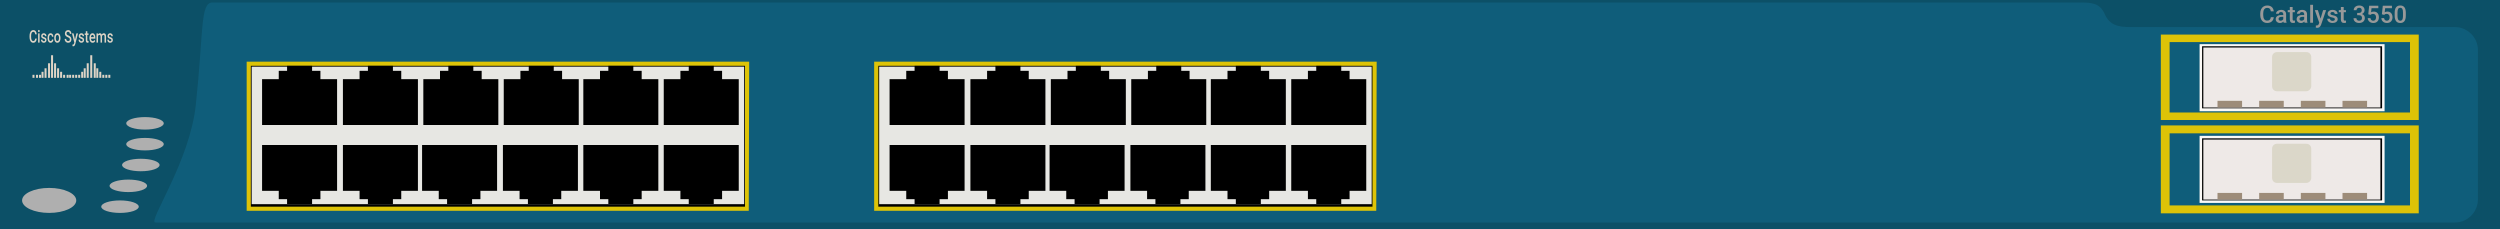
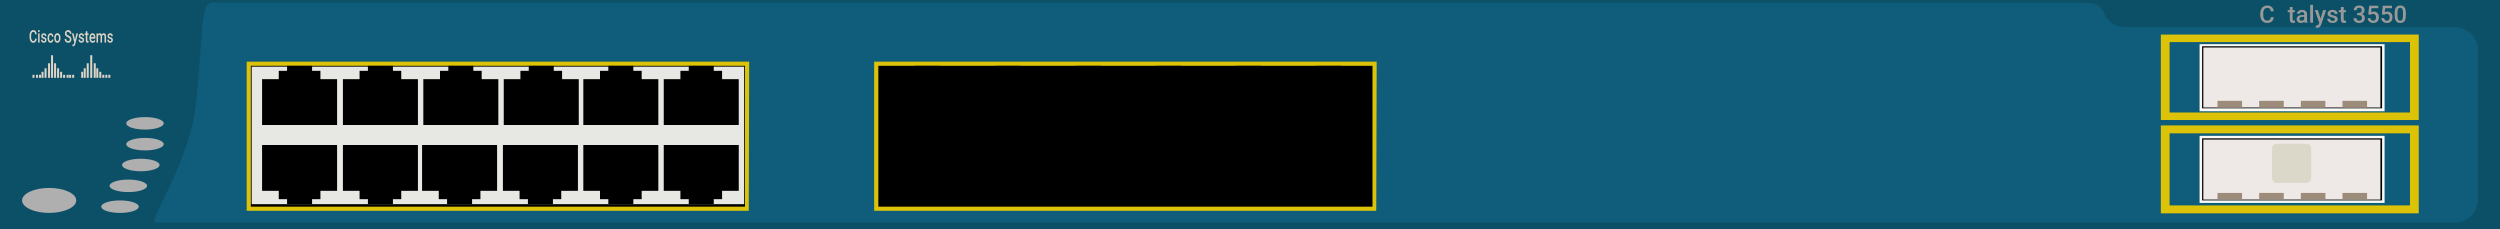
<svg xmlns="http://www.w3.org/2000/svg" version="1.1" id="Cisco_Catalyst_3550_24_PWR" x="0px" y="0px" viewBox="0 0 600 55" style="enable-background:new 0 0 600 55;" xml:space="preserve">
  <style type="text/css">
	.st0{fill:#0C5067;}
	.st1{fill:#0F5D7A;}
	.st2{fill:#FCFAF7;}
	.st3{fill:#EEE9E7;}
	.st4{fill:#9D8C79;}
	.st5{fill:#DBD7C9;}
	.st6{fill:#DDC307;}
	.st7{fill:#E7E7E3;}
	.st8{fill:#AFAFAF;}
	.st9{fill:#DED4C6;}
	.st10{fill:#989999;}
</style>
  <rect class="st0" width="600" height="55" />
  <path class="st1" d="M499,0.6H51c-3,0-2.1,6.8-4,24.5  c-1.4,13.7-11.7,28.3-9.7,28.3h551.9c3,0,5.5-2.5,5.5-5.5V12c0-3-2.5-5.5-5.5-5.5  h-77.8c-3,0-5.1-0.4-6.3-3.2C503.9,0.7,502,0.6,499,0.6z" />
  <g>
    <rect x="527.9" y="32.6" class="st2" width="44.4" height="16.1" />
    <rect x="528.5" y="33.2" width="43.2" height="14.9" />
    <rect x="528.8" y="33.5" class="st3" width="42.5" height="14.4" />
    <rect x="532.2" y="46.3" class="st4" width="5.9" height="1.6" />
    <rect x="542.2" y="46.3" class="st4" width="5.9" height="1.6" />
    <rect x="552.2" y="46.3" class="st4" width="5.9" height="1.6" />
    <rect x="562.2" y="46.3" class="st4" width="5.9" height="1.6" />
    <path class="st5" d="M553.5,43.9h-7c-0.7,0-1.2-0.5-1.2-1.2v-7   C545.3,35,545.8,34.5,546.5,34.5h7c0.7,0,1.2,0.5,1.2,1.2v7   C554.7,43.3,554.2,43.9,553.5,43.9z" />
  </g>
  <g>
    <rect x="527.9" y="10.6" class="st2" width="44.4" height="16.1" />
    <rect x="528.5" y="11.1" width="43.2" height="14.9" />
    <rect x="528.8" y="11.4" class="st3" width="42.5" height="14.4" />
    <rect x="532.2" y="24.2" class="st4" width="5.9" height="1.6" />
    <rect x="542.2" y="24.2" class="st4" width="5.9" height="1.6" />
    <rect x="552.2" y="24.2" class="st4" width="5.9" height="1.6" />
    <rect x="562.2" y="24.2" class="st4" width="5.9" height="1.6" />
-     <path class="st5" d="M553.5,21.9h-7c-0.7,0-1.2-0.5-1.2-1.2v-7   c0-0.7,0.5-1.2,1.2-1.2h7c0.7,0,1.2,0.5,1.2,1.2v7   C554.7,21.2,554.2,21.9,553.5,21.9z" />
  </g>
  <g>
    <path class="st6" d="M580.5,51.2h-61.9V30.1H580.5V51.2z M520.7,49.3h57.7V32   h-57.7V49.3z" />
  </g>
  <g>
    <path class="st6" d="M580.5,28.8h-61.9v-20.5H580.5V28.8z M520.7,27h57.7V10.1h-57.7V27   z" />
  </g>
  <g>
    <g>
      <rect x="59.7" y="15.3" width="119.6" height="34.8" />
      <path class="st6" d="M179.7,50.6h-120.5V14.8h120.6L179.7,50.6L179.7,50.6z     M60.2,49.6h118.6V15.8H60.2V49.6z" />
    </g>
    <rect x="60.4" y="16" class="st7" width="118.2" height="33" />
    <g>
      <polygon points="76.9,19 76.9,17 74.9,17 74.9,15.8 68.9,15.8 68.9,17     66.9,17 66.9,19 62.9,19 62.9,30 80.9,30 80.9,19   " />
      <polygon points="96.3,19 96.3,17 94.3,17 94.3,15.8 88.3,15.8 88.3,17     86.3,17 86.3,19 82.3,19 82.3,30 100.3,30 100.3,19   " />
      <polygon points="115.6,19 115.6,17 113.6,17 113.6,15.8 107.6,15.8 107.6,17     105.6,17 105.6,19 101.6,19 101.6,30 119.6,30 119.6,19   " />
      <polygon points="134.9,19 134.9,17 132.9,17 132.9,15.8 126.9,15.8 126.9,17     124.9,17 124.9,19 120.9,19 120.9,30 138.9,30 138.9,19   " />
      <polygon points="154,19 154,17 152,17 152,15.8 146,15.8 146,17 144,17 144,19 140,19 140,30 158,30 158,19   " />
      <polygon points="173.3,19 173.3,17 171.3,17 171.3,15.8 165.3,15.8 165.3,17     163.3,17 163.3,19 159.3,19 159.3,30 177.3,30 177.3,19   " />
    </g>
    <g>
      <polygon points="163.3,45.8 163.3,47.8 165.3,47.8 165.3,49 171.3,49     171.3,47.8 173.3,47.8 173.3,45.8 177.3,45.8 177.3,34.8     159.3,34.8 159.3,45.8   " />
      <polygon points="144,45.8 144,47.8 146,47.8 146,49 152,49 152,47.8 154,47.8 154,45.8     158,45.8 158,34.8 140,34.8 140,45.8   " />
      <polygon points="124.7,45.8 124.7,47.8 126.7,47.8 126.7,49 132.7,49     132.7,47.8 134.7,47.8 134.7,45.8 138.7,45.8 138.7,34.8     120.7,34.8 120.7,45.8   " />
      <polygon points="105.3,45.8 105.3,47.8 107.3,47.8 107.3,49 113.3,49     113.3,47.8 115.3,47.8 115.3,45.8 119.3,45.8 119.3,34.8     101.3,34.8 101.3,45.8   " />
      <polygon points="86.3,45.8 86.3,47.8 88.3,47.8 88.3,49 94.3,49     94.3,47.8 96.3,47.8 96.3,45.8 100.3,45.8 100.3,34.8     82.3,34.8 82.3,45.8   " />
      <polygon points="66.9,45.8 66.9,47.8 68.9,47.8 68.9,49 74.9,49     74.9,47.8 76.9,47.8 76.9,45.8 80.9,45.8 80.9,34.8     62.9,34.8 62.9,45.8   " />
    </g>
  </g>
  <g>
    <g>
      <rect x="210.3" y="15.3" width="119.6" height="34.8" />
      <path class="st6" d="M330.3,50.6H209.8V14.8h120.6L330.3,50.6L330.3,50.6z     M210.8,49.6h118.6V15.8H210.8V49.6z" />
    </g>
-     <rect x="211" y="16" class="st7" width="118.2" height="33" />
    <g>
      <polygon points="227.5,19 227.5,17 225.5,17 225.5,15.8 219.5,15.8 219.5,17 217.5,17 217.5,19 213.5,19 213.5,30     231.5,30 231.5,19   " />
      <polygon points="246.9,19 246.9,17 244.9,17 244.9,15.8 238.9,15.8 238.9,17     236.9,17 236.9,19 232.9,19 232.9,30 250.9,30 250.9,19   " />
      <polygon points="266.2,19 266.2,17 264.2,17 264.2,15.8 258.2,15.8 258.2,17     256.2,17 256.2,19 252.2,19 252.2,30 270.2,30 270.2,19   " />
      <polygon points="285.5,19 285.5,17 283.5,17 283.5,15.8 277.5,15.8 277.5,17 275.5,17 275.5,19 271.5,19 271.5,30     289.5,30 289.5,19   " />
      <polygon points="304.6,19 304.6,17 302.6,17 302.6,15.8 296.6,15.8 296.6,17     294.6,17 294.6,19 290.6,19 290.6,30 308.6,30 308.6,19   " />
      <polygon points="323.9,19 323.9,17 321.9,17 321.9,15.8 315.9,15.8 315.9,17     313.9,17 313.9,19 309.9,19 309.9,30 327.9,30 327.9,19   " />
    </g>
    <g>
      <polygon points="313.9,45.8 313.9,47.8 315.9,47.8 315.9,49 321.9,49     321.9,47.8 323.9,47.8 323.9,45.8 327.9,45.8 327.9,34.8     309.9,34.8 309.9,45.8   " />
      <polygon points="294.6,45.8 294.6,47.8 296.6,47.8 296.6,49 302.6,49     302.6,47.8 304.6,47.8 304.6,45.8 308.6,45.8 308.6,34.8     290.6,34.8 290.6,45.8   " />
      <polygon points="275.3,45.8 275.3,47.8 277.3,47.8 277.3,49 283.3,49     283.3,47.8 285.3,47.8 285.3,45.8 289.3,45.8 289.3,34.8     271.3,34.8 271.3,45.8   " />
      <polygon points="255.9,45.8 255.9,47.8 257.9,47.8 257.9,49 263.9,49     263.9,47.8 265.9,47.8 265.9,45.8 269.9,45.8 269.9,34.8     251.9,34.8 251.9,45.8   " />
      <polygon points="236.9,45.8 236.9,47.8 238.9,47.8 238.9,49 244.9,49     244.9,47.8 246.9,47.8 246.9,45.8 250.9,45.8 250.9,34.8     232.9,34.8 232.9,45.8   " />
      <polygon points="217.5,45.8 217.5,47.8 219.5,47.8 219.5,49 225.5,49 225.5,47.8 227.5,47.8     227.5,45.8 231.5,45.8 231.5,34.8 213.5,34.8 213.5,45.8   " />
    </g>
  </g>
  <g>
    <ellipse class="st8" cx="11.8" cy="48.1" rx="6.5" ry="3" />
    <ellipse class="st8" cx="28.8" cy="49.6" rx="4.5" ry="1.5" />
    <ellipse class="st8" cx="30.8" cy="44.6" rx="4.5" ry="1.5" />
    <ellipse class="st8" cx="33.8" cy="39.6" rx="4.5" ry="1.5" />
    <ellipse class="st8" cx="34.8" cy="34.6" rx="4.5" ry="1.5" />
    <ellipse class="st8" cx="34.8" cy="29.6" rx="4.5" ry="1.5" />
  </g>
  <g>
    <rect x="12.255" y="13.255" class="st9" width="0.482" height="5.425" />
    <rect x="11.532" y="15.184" class="st9" width="0.482" height="3.496" />
    <rect x="10.688" y="16.39" class="st9" width="0.482" height="2.29" />
    <rect x="9.965" y="17.233" class="st9" width="0.482" height="1.447" />
    <rect x="9.362" y="17.957" class="st9" width="0.482" height="0.723" />
    <rect x="8.639" y="17.957" class="st9" width="0.482" height="0.723" />
    <rect x="7.795" y="17.957" class="st9" width="0.482" height="0.723" />
    <rect x="12.978" y="15.184" class="st9" width="0.482" height="3.496" />
    <rect x="13.702" y="16.39" class="st9" width="0.482" height="2.29" />
    <rect x="14.425" y="17.233" class="st9" width="0.482" height="1.447" />
    <rect x="15.148" y="17.957" class="st9" width="0.482" height="0.723" />
    <rect x="15.992" y="17.957" class="st9" width="0.482" height="0.723" />
    <rect x="16.595" y="17.957" class="st9" width="0.482" height="0.723" />
    <rect x="21.658" y="13.255" class="st9" width="0.482" height="5.425" />
    <rect x="20.814" y="15.184" class="st9" width="0.482" height="3.496" />
    <rect x="20.091" y="16.39" class="st9" width="0.482" height="2.29" />
    <rect x="19.488" y="17.233" class="st9" width="0.482" height="1.447" />
-     <rect x="18.765" y="17.957" class="st9" width="0.482" height="0.723" />
-     <rect x="18.042" y="17.957" class="st9" width="0.482" height="0.723" />
    <rect x="17.318" y="17.957" class="st9" width="0.482" height="0.723" />
    <rect x="22.502" y="15.184" class="st9" width="0.482" height="3.496" />
    <rect x="23.105" y="16.39" class="st9" width="0.482" height="2.29" />
    <rect x="23.828" y="17.233" class="st9" width="0.482" height="1.447" />
    <rect x="24.551" y="17.957" class="st9" width="0.482" height="0.723" />
    <rect x="25.275" y="17.957" class="st9" width="0.482" height="0.723" />
    <rect x="25.998" y="17.957" class="st9" width="0.482" height="0.723" />
    <g>
      <path class="st9" d="M8.818,9.258c-0.022,0.316-0.107,0.563-0.257,0.74    c-0.15,0.177-0.348,0.265-0.597,0.265c-0.173,0-0.326-0.056-0.458-0.168    c-0.132-0.112-0.233-0.271-0.305-0.477C7.13,9.412,7.092,9.172,7.088,8.9    V8.623c0-0.28,0.036-0.526,0.109-0.739c0.073-0.213,0.178-0.377,0.313-0.492    C7.648,7.277,7.804,7.219,7.982,7.219c0.24,0,0.434,0.088,0.58,0.265    c0.146,0.177,0.232,0.427,0.255,0.752H8.441    c-0.018-0.213-0.064-0.367-0.137-0.461s-0.18-0.141-0.323-0.141    c-0.164,0-0.29,0.082-0.378,0.245c-0.088,0.164-0.133,0.404-0.135,0.72v0.263    c0,0.321,0.042,0.565,0.126,0.733c0.085,0.168,0.207,0.253,0.37,0.253    c0.148,0,0.26-0.045,0.336-0.137c0.074-0.091,0.121-0.242,0.141-0.454H8.818z" />
      <path class="st9" d="M9.122,7.449c0-0.076,0.018-0.139,0.053-0.189    c0.035-0.05,0.086-0.075,0.152-0.075c0.065,0,0.117,0.025,0.152,0.075    c0.035,0.05,0.054,0.113,0.054,0.189c0,0.075-0.019,0.137-0.054,0.187    c-0.035,0.049-0.087,0.074-0.152,0.074c-0.066,0-0.117-0.025-0.152-0.074    C9.139,7.586,9.122,7.523,9.122,7.449z M9.507,10.222H9.144V8.021h0.363V10.222z    " />
      <path class="st9" d="M10.809,9.624c0-0.088-0.027-0.155-0.08-0.202    c-0.053-0.046-0.141-0.087-0.265-0.122s-0.227-0.08-0.31-0.134    c-0.181-0.119-0.272-0.293-0.272-0.519c0-0.19,0.059-0.348,0.177-0.476    c0.118-0.128,0.266-0.191,0.447-0.191c0.194,0,0.35,0.065,0.469,0.195    c0.119,0.131,0.179,0.3,0.179,0.507h-0.363c0-0.095-0.026-0.174-0.078-0.237    c-0.052-0.063-0.121-0.094-0.207-0.094c-0.079,0-0.144,0.025-0.194,0.075    c-0.051,0.05-0.075,0.117-0.075,0.201c0,0.076,0.024,0.135,0.069,0.177    c0.047,0.042,0.142,0.084,0.285,0.127c0.142,0.042,0.254,0.094,0.334,0.152    c0.081,0.059,0.142,0.13,0.181,0.212c0.039,0.083,0.059,0.183,0.059,0.301    c0,0.198-0.06,0.358-0.18,0.481c-0.121,0.123-0.279,0.184-0.474,0.184    c-0.132,0-0.251-0.032-0.354-0.098c-0.104-0.065-0.184-0.155-0.241-0.268    C9.857,9.783,9.828,9.66,9.828,9.528h0.353    c0.005,0.117,0.036,0.207,0.097,0.27s0.139,0.095,0.238,0.095    c0.095,0,0.168-0.025,0.218-0.074C10.784,9.769,10.809,9.704,10.809,9.624z" />
      <path class="st9" d="M12.145,9.869c0.091,0,0.166-0.036,0.226-0.108    c0.06-0.072,0.092-0.161,0.095-0.267h0.343    c-0.005,0.137-0.035,0.265-0.094,0.384c-0.059,0.119-0.139,0.212-0.239,0.282    c-0.101,0.069-0.21,0.104-0.326,0.104c-0.226,0-0.405-0.099-0.538-0.299    C11.48,9.764,11.412,9.489,11.412,9.138V9.087c0-0.335,0.066-0.603,0.198-0.805    s0.311-0.302,0.538-0.302c0.192,0,0.348,0.076,0.47,0.228    c0.121,0.153,0.185,0.353,0.191,0.602h-0.343    c-0.004-0.126-0.035-0.23-0.094-0.311c-0.06-0.081-0.135-0.122-0.227-0.122    c-0.118,0-0.208,0.058-0.272,0.174c-0.064,0.116-0.095,0.292-0.097,0.528v0.079    c0,0.239,0.032,0.417,0.094,0.534C11.934,9.81,12.026,9.869,12.145,9.869z" />
      <path class="st9" d="M13.015,9.101c0-0.215,0.032-0.41,0.094-0.583    c0.064-0.173,0.151-0.306,0.265-0.399c0.113-0.092,0.244-0.139,0.391-0.139    c0.219,0,0.396,0.095,0.532,0.287c0.135,0.191,0.21,0.445,0.22,0.761    l0.001,0.116c0,0.217-0.031,0.411-0.092,0.582    c-0.061,0.171-0.148,0.303-0.263,0.397c-0.114,0.094-0.246,0.14-0.396,0.14    c-0.228,0-0.411-0.104-0.547-0.31c-0.138-0.207-0.206-0.483-0.206-0.827V9.101z     M13.378,9.144c0,0.227,0.034,0.404,0.102,0.532    c0.069,0.128,0.165,0.192,0.287,0.192c0.122,0,0.218-0.065,0.286-0.195    c0.068-0.131,0.102-0.321,0.102-0.572c0-0.223-0.035-0.398-0.105-0.529    c-0.071-0.131-0.166-0.195-0.287-0.195c-0.118,0-0.212,0.064-0.281,0.192    C13.413,8.697,13.378,8.889,13.378,9.144z" />
      <path class="st9" d="M16.76,9.459c0-0.131-0.034-0.231-0.101-0.301    c-0.067-0.071-0.188-0.142-0.364-0.214s-0.314-0.152-0.418-0.24    c-0.199-0.17-0.298-0.391-0.298-0.663c0-0.238,0.072-0.435,0.214-0.59    c0.144-0.155,0.328-0.232,0.557-0.232c0.152,0,0.286,0.038,0.405,0.114    c0.119,0.076,0.212,0.184,0.279,0.325c0.068,0.14,0.102,0.296,0.102,0.467    h-0.377c0-0.155-0.035-0.275-0.107-0.363c-0.071-0.088-0.173-0.131-0.306-0.131    c-0.122,0-0.219,0.036-0.287,0.108c-0.068,0.072-0.102,0.172-0.102,0.301    c0,0.108,0.036,0.199,0.111,0.271c0.074,0.073,0.195,0.143,0.365,0.212    c0.17,0.068,0.305,0.147,0.407,0.234c0.102,0.088,0.178,0.188,0.226,0.301    s0.072,0.246,0.072,0.398c0,0.247-0.069,0.443-0.208,0.589    c-0.139,0.145-0.327,0.218-0.566,0.218c-0.157,0-0.301-0.039-0.433-0.119    c-0.132-0.079-0.235-0.189-0.308-0.328c-0.073-0.14-0.109-0.303-0.109-0.489    h0.378c0,0.168,0.041,0.298,0.122,0.391c0.082,0.092,0.199,0.138,0.351,0.138    c0.132,0,0.231-0.036,0.297-0.109C16.727,9.675,16.76,9.579,16.76,9.459z" />
      <path class="st9" d="M17.999,9.514l0.33-1.493h0.386l-0.642,2.535    c-0.099,0.37-0.266,0.556-0.503,0.556c-0.053,0-0.111-0.012-0.174-0.037V10.69    l0.068,0.006c0.092,0,0.16-0.022,0.207-0.068    c0.046-0.045,0.082-0.122,0.109-0.229l0.053-0.189l-0.569-2.19h0.392    L17.999,9.514z" />
      <path class="st9" d="M19.831,9.624c0-0.088-0.027-0.155-0.08-0.202    c-0.053-0.046-0.141-0.087-0.265-0.122s-0.227-0.08-0.31-0.134    c-0.181-0.119-0.272-0.293-0.272-0.519c0-0.19,0.059-0.348,0.177-0.476    c0.118-0.128,0.266-0.191,0.447-0.191c0.194,0,0.35,0.065,0.469,0.195    c0.119,0.131,0.179,0.3,0.179,0.507H19.813c0-0.095-0.026-0.174-0.078-0.237    c-0.052-0.063-0.121-0.094-0.207-0.094c-0.079,0-0.144,0.025-0.194,0.075    c-0.051,0.05-0.075,0.117-0.075,0.201c0,0.076,0.024,0.135,0.069,0.177    c0.047,0.042,0.142,0.084,0.285,0.127c0.142,0.042,0.254,0.094,0.334,0.152    c0.081,0.059,0.142,0.13,0.181,0.212c0.039,0.083,0.059,0.183,0.059,0.301    c0,0.198-0.06,0.358-0.18,0.481c-0.121,0.123-0.279,0.184-0.474,0.184    c-0.132,0-0.251-0.032-0.354-0.098c-0.104-0.065-0.184-0.155-0.241-0.268    c-0.058-0.114-0.087-0.237-0.087-0.368h0.353    c0.005,0.117,0.036,0.207,0.097,0.27c0.06,0.063,0.139,0.095,0.238,0.095    c0.095,0,0.168-0.025,0.218-0.074C19.806,9.769,19.831,9.704,19.831,9.624z" />
      <path class="st9" d="M20.959,7.486v0.535h0.285v0.366h-0.285v1.229    c0,0.084,0.012,0.145,0.036,0.182c0.024,0.038,0.067,0.056,0.131,0.056    c0.041,0,0.084-0.006,0.127-0.02v0.383c-0.084,0.031-0.162,0.047-0.24,0.047    c-0.278,0-0.418-0.21-0.418-0.629V8.387h-0.266V8.021h0.266V7.486H20.959z" />
      <path class="st9" d="M22.234,10.263c-0.231,0-0.417-0.099-0.56-0.296    c-0.142-0.197-0.214-0.46-0.214-0.788V9.117c0-0.22,0.032-0.416,0.094-0.589    c0.062-0.173,0.15-0.307,0.261-0.404c0.113-0.097,0.239-0.144,0.377-0.144    c0.22,0,0.391,0.095,0.511,0.287c0.12,0.191,0.18,0.462,0.18,0.812v0.2    h-1.057c0.012,0.182,0.055,0.326,0.134,0.431    c0.078,0.106,0.177,0.159,0.295,0.159c0.166,0,0.301-0.092,0.406-0.275    l0.195,0.254c-0.065,0.132-0.151,0.234-0.259,0.306    C22.489,10.226,22.368,10.263,22.234,10.263z M22.19,8.377    c-0.1,0-0.18,0.047-0.241,0.142c-0.061,0.095-0.1,0.227-0.118,0.397h0.692    V8.879c-0.008-0.165-0.04-0.29-0.097-0.375    C22.369,8.419,22.29,8.377,22.19,8.377z" />
      <path class="st9" d="M23.505,8.021l0.011,0.23c0.113-0.18,0.268-0.27,0.466-0.27    c0.217,0,0.364,0.112,0.444,0.337c0.118-0.225,0.283-0.337,0.496-0.337    c0.179,0,0.312,0.067,0.399,0.201c0.087,0.134,0.131,0.332,0.133,0.594v1.447    h-0.363V8.79c0-0.14-0.022-0.242-0.067-0.307    c-0.045-0.065-0.119-0.098-0.222-0.098c-0.084,0-0.151,0.031-0.202,0.091    c-0.053,0.061-0.089,0.14-0.111,0.237l0.002,1.51h-0.364V8.774    c-0.005-0.259-0.102-0.389-0.291-0.389c-0.146,0-0.25,0.081-0.31,0.243v1.595    h-0.364V8.021H23.505z" />
      <path class="st9" d="M26.732,9.624c0-0.088-0.027-0.155-0.08-0.202    c-0.053-0.046-0.141-0.087-0.265-0.122s-0.227-0.08-0.31-0.134    c-0.181-0.119-0.272-0.293-0.272-0.519c0-0.19,0.059-0.348,0.177-0.476    c0.118-0.128,0.266-0.191,0.447-0.191c0.194,0,0.35,0.065,0.469,0.195    c0.119,0.131,0.179,0.3,0.179,0.507h-0.363c0-0.095-0.026-0.174-0.078-0.237    c-0.052-0.063-0.121-0.094-0.207-0.094c-0.079,0-0.144,0.025-0.194,0.075    c-0.051,0.05-0.075,0.117-0.075,0.201c0,0.076,0.024,0.135,0.069,0.177    c0.047,0.042,0.142,0.084,0.285,0.127c0.142,0.042,0.254,0.094,0.334,0.152    c0.081,0.059,0.142,0.13,0.181,0.212c0.039,0.083,0.059,0.183,0.059,0.301    c0,0.198-0.06,0.358-0.18,0.481c-0.121,0.123-0.279,0.184-0.474,0.184    c-0.132,0-0.251-0.032-0.354-0.098c-0.104-0.065-0.184-0.155-0.241-0.268    C25.781,9.783,25.751,9.66,25.751,9.528h0.353    c0.005,0.117,0.036,0.207,0.097,0.27c0.06,0.063,0.139,0.095,0.238,0.095    c0.095,0,0.168-0.025,0.218-0.074C26.707,9.769,26.732,9.704,26.732,9.624z" />
    </g>
  </g>
  <g>
    <path class="st10" d="M545.703,4.131c-0.041,0.436-0.202,0.776-0.483,1.02   c-0.281,0.244-0.654,0.366-1.12,0.366c-0.326,0-0.612-0.077-0.86-0.232   c-0.248-0.154-0.439-0.374-0.574-0.658c-0.135-0.284-0.205-0.615-0.21-0.991   V3.256c0-0.385,0.068-0.725,0.205-1.019c0.137-0.294,0.333-0.52,0.588-0.679   s0.551-0.239,0.885-0.239c0.451,0,0.814,0.122,1.089,0.366   s0.435,0.59,0.48,1.037h-0.707c-0.034-0.294-0.119-0.506-0.257-0.636   s-0.339-0.195-0.605-0.195c-0.309,0-0.546,0.113-0.711,0.338   S543.173,2.787,543.169,3.223v0.362c0,0.442,0.079,0.779,0.237,1.011   s0.39,0.348,0.695,0.348c0.279,0,0.488-0.063,0.629-0.188   s0.229-0.334,0.267-0.626H545.703z" />
-     <path class="st10" d="M548.086,5.462c-0.03-0.058-0.056-0.152-0.079-0.283   c-0.217,0.226-0.483,0.34-0.797,0.34c-0.305,0-0.554-0.087-0.747-0.261   c-0.193-0.174-0.289-0.389-0.289-0.645c0-0.324,0.12-0.572,0.361-0.745   c0.24-0.173,0.584-0.26,1.031-0.26h0.418V3.407   c0-0.157-0.044-0.283-0.132-0.377c-0.088-0.094-0.222-0.142-0.401-0.142   c-0.155,0-0.282,0.039-0.382,0.116c-0.099,0.078-0.149,0.176-0.149,0.296h-0.682   c0-0.167,0.055-0.322,0.166-0.467c0.11-0.145,0.26-0.259,0.45-0.341   c0.19-0.082,0.402-0.123,0.636-0.123c0.355,0,0.639,0.089,0.85,0.268   c0.211,0.179,0.32,0.43,0.326,0.754v1.37c0,0.273,0.038,0.491,0.115,0.654   v0.048H548.086z M547.337,4.971c0.135,0,0.261-0.033,0.38-0.098   c0.119-0.065,0.208-0.153,0.268-0.264V4.036h-0.368   c-0.253,0-0.442,0.044-0.57,0.132c-0.127,0.088-0.191,0.212-0.191,0.373   c0,0.131,0.044,0.235,0.131,0.313C547.074,4.932,547.191,4.971,547.337,4.971z" />
    <path class="st10" d="M550.236,1.687v0.738h0.536v0.505h-0.536v1.695   c0,0.116,0.023,0.2,0.069,0.251c0.046,0.051,0.128,0.077,0.246,0.077   c0.079,0,0.158-0.009,0.239-0.028v0.528c-0.155,0.043-0.305,0.065-0.449,0.065   c-0.524,0-0.786-0.289-0.786-0.867V2.93h-0.5V2.425h0.5V1.687H550.236z" />
    <path class="st10" d="M553.107,5.462c-0.03-0.058-0.056-0.152-0.079-0.283   c-0.217,0.226-0.483,0.34-0.797,0.34c-0.305,0-0.554-0.087-0.747-0.261   c-0.193-0.174-0.289-0.389-0.289-0.645c0-0.324,0.12-0.572,0.361-0.745   c0.24-0.173,0.584-0.26,1.031-0.26h0.418V3.407   c0-0.157-0.044-0.283-0.132-0.377s-0.222-0.142-0.401-0.142   c-0.155,0-0.283,0.039-0.382,0.116c-0.099,0.078-0.149,0.176-0.149,0.296h-0.682   c0-0.167,0.055-0.322,0.166-0.467c0.11-0.145,0.261-0.259,0.45-0.341   s0.402-0.123,0.636-0.123c0.355,0,0.639,0.089,0.85,0.268   c0.211,0.179,0.32,0.43,0.326,0.754v1.37c0,0.273,0.038,0.491,0.115,0.654   v0.048H553.107z M552.358,4.971c0.135,0,0.261-0.033,0.38-0.098   c0.119-0.065,0.208-0.153,0.268-0.264V4.036h-0.368   c-0.253,0-0.443,0.044-0.57,0.132c-0.127,0.088-0.191,0.212-0.191,0.373   c0,0.131,0.044,0.235,0.13,0.313C552.095,4.932,552.212,4.971,552.358,4.971z" />
    <path class="st10" d="M555.128,5.462h-0.682V1.151h0.682V5.462z" />
    <path class="st10" d="M556.932,4.485l0.617-2.06h0.727l-1.207,3.497   c-0.185,0.511-0.5,0.766-0.943,0.766c-0.099,0-0.209-0.017-0.328-0.051V6.107   l0.129,0.008c0.172,0,0.302-0.031,0.389-0.094   c0.087-0.063,0.156-0.168,0.206-0.315l0.098-0.261l-1.066-3.02h0.735   L556.932,4.485z" />
    <path class="st10" d="M560.37,4.637c0-0.122-0.05-0.214-0.15-0.278   c-0.1-0.064-0.266-0.12-0.498-0.168s-0.426-0.11-0.581-0.185   c-0.341-0.165-0.511-0.403-0.511-0.716c0-0.262,0.11-0.481,0.331-0.657   c0.221-0.176,0.501-0.264,0.842-0.264c0.363,0,0.656,0.09,0.88,0.269   c0.224,0.18,0.335,0.413,0.335,0.699h-0.682c0-0.131-0.049-0.24-0.146-0.327   c-0.097-0.087-0.226-0.13-0.387-0.13c-0.15,0-0.272,0.035-0.366,0.104   s-0.142,0.162-0.142,0.278c0,0.105,0.044,0.186,0.132,0.244   s0.266,0.116,0.533,0.175c0.268,0.059,0.478,0.129,0.63,0.21   c0.153,0.081,0.266,0.179,0.34,0.293s0.111,0.253,0.111,0.415   c0,0.273-0.113,0.494-0.34,0.664c-0.226,0.169-0.523,0.254-0.89,0.254   c-0.249,0-0.471-0.045-0.665-0.135s-0.346-0.213-0.455-0.37   s-0.163-0.326-0.163-0.508h0.662c0.009,0.161,0.07,0.285,0.182,0.372   c0.112,0.087,0.261,0.13,0.446,0.13c0.18,0,0.316-0.034,0.41-0.102   C560.323,4.836,560.37,4.747,560.37,4.637z" />
    <path class="st10" d="M562.489,1.687v0.738h0.536v0.505h-0.536v1.695   c0,0.116,0.023,0.2,0.069,0.251c0.046,0.051,0.128,0.077,0.246,0.077   c0.079,0,0.158-0.009,0.239-0.028v0.528c-0.155,0.043-0.305,0.065-0.449,0.065   c-0.524,0-0.786-0.289-0.786-0.867V2.93h-0.5V2.425h0.5V1.687H562.489z" />
    <path class="st10" d="M565.722,3.107h0.415c0.21-0.002,0.376-0.056,0.498-0.163   c0.123-0.107,0.184-0.261,0.184-0.463c0-0.195-0.051-0.346-0.153-0.453   c-0.102-0.108-0.258-0.161-0.467-0.161c-0.183,0-0.334,0.053-0.452,0.159   s-0.177,0.244-0.177,0.414h-0.682c0-0.21,0.056-0.4,0.167-0.573   c0.111-0.172,0.267-0.306,0.466-0.403c0.199-0.096,0.422-0.145,0.669-0.145   c0.408,0,0.728,0.102,0.961,0.307c0.233,0.205,0.349,0.49,0.349,0.855   c0,0.183-0.058,0.356-0.175,0.518c-0.117,0.162-0.268,0.284-0.453,0.366   c0.225,0.077,0.395,0.197,0.512,0.362c0.117,0.165,0.175,0.361,0.175,0.589   c0,0.367-0.126,0.659-0.377,0.876s-0.582,0.326-0.992,0.326   c-0.393,0-0.715-0.105-0.965-0.314c-0.251-0.21-0.376-0.488-0.376-0.836h0.682   c0,0.18,0.06,0.326,0.181,0.438c0.121,0.112,0.283,0.168,0.487,0.168   c0.211,0,0.378-0.056,0.5-0.168c0.122-0.112,0.182-0.275,0.182-0.488   c0-0.215-0.064-0.381-0.191-0.497c-0.127-0.116-0.316-0.174-0.567-0.174h-0.401   V3.107z" />
    <path class="st10" d="M568.382,3.435l0.222-2.06h2.195v0.589h-1.628l-0.112,0.977   c0.189-0.109,0.402-0.163,0.64-0.163c0.389,0,0.692,0.124,0.908,0.373   c0.216,0.249,0.324,0.584,0.324,1.005c0,0.415-0.12,0.746-0.359,0.992   c-0.24,0.246-0.568,0.369-0.985,0.369c-0.374,0-0.684-0.106-0.93-0.319   s-0.379-0.493-0.4-0.841h0.659c0.026,0.198,0.097,0.35,0.213,0.456   c0.116,0.106,0.268,0.159,0.455,0.159c0.21,0,0.373-0.075,0.49-0.225   c0.117-0.15,0.175-0.354,0.175-0.612c0-0.249-0.065-0.446-0.194-0.591   s-0.307-0.217-0.533-0.217c-0.123,0-0.228,0.016-0.314,0.049   c-0.086,0.033-0.18,0.097-0.281,0.192L568.382,3.435z" />
    <path class="st10" d="M571.649,3.435l0.222-2.06h2.195v0.589h-1.628l-0.112,0.977   c0.189-0.109,0.402-0.163,0.64-0.163c0.389,0,0.692,0.124,0.908,0.373   c0.216,0.249,0.324,0.584,0.324,1.005c0,0.415-0.12,0.746-0.359,0.992   c-0.239,0.246-0.568,0.369-0.985,0.369c-0.374,0-0.684-0.106-0.93-0.319   s-0.379-0.493-0.4-0.841h0.66c0.026,0.198,0.097,0.35,0.213,0.456   c0.116,0.106,0.268,0.159,0.455,0.159c0.21,0,0.373-0.075,0.49-0.225   c0.117-0.15,0.175-0.354,0.175-0.612c0-0.249-0.065-0.446-0.194-0.591   s-0.307-0.217-0.533-0.217c-0.124,0-0.228,0.016-0.314,0.049   c-0.086,0.033-0.18,0.097-0.281,0.192L571.649,3.435z" />
    <path class="st10" d="M577.397,3.741c0,0.587-0.11,1.03-0.33,1.329   c-0.22,0.298-0.554,0.448-1.003,0.448c-0.442,0-0.774-0.145-0.998-0.436   c-0.224-0.291-0.338-0.722-0.344-1.292V3.082c0-0.587,0.11-1.028,0.33-1.322   s0.555-0.441,1.006-0.441c0.447,0,0.781,0.143,1,0.429   s0.333,0.715,0.338,1.285V3.741z M576.715,2.978c0-0.384-0.052-0.665-0.157-0.843   c-0.105-0.179-0.271-0.268-0.5-0.268c-0.223,0-0.386,0.085-0.491,0.254   c-0.105,0.169-0.16,0.434-0.166,0.793v0.926c0,0.382,0.053,0.666,0.16,0.853   c0.107,0.187,0.274,0.281,0.502,0.281c0.219,0,0.381-0.087,0.486-0.26   c0.105-0.173,0.16-0.444,0.166-0.812V2.978z" />
  </g>
</svg>